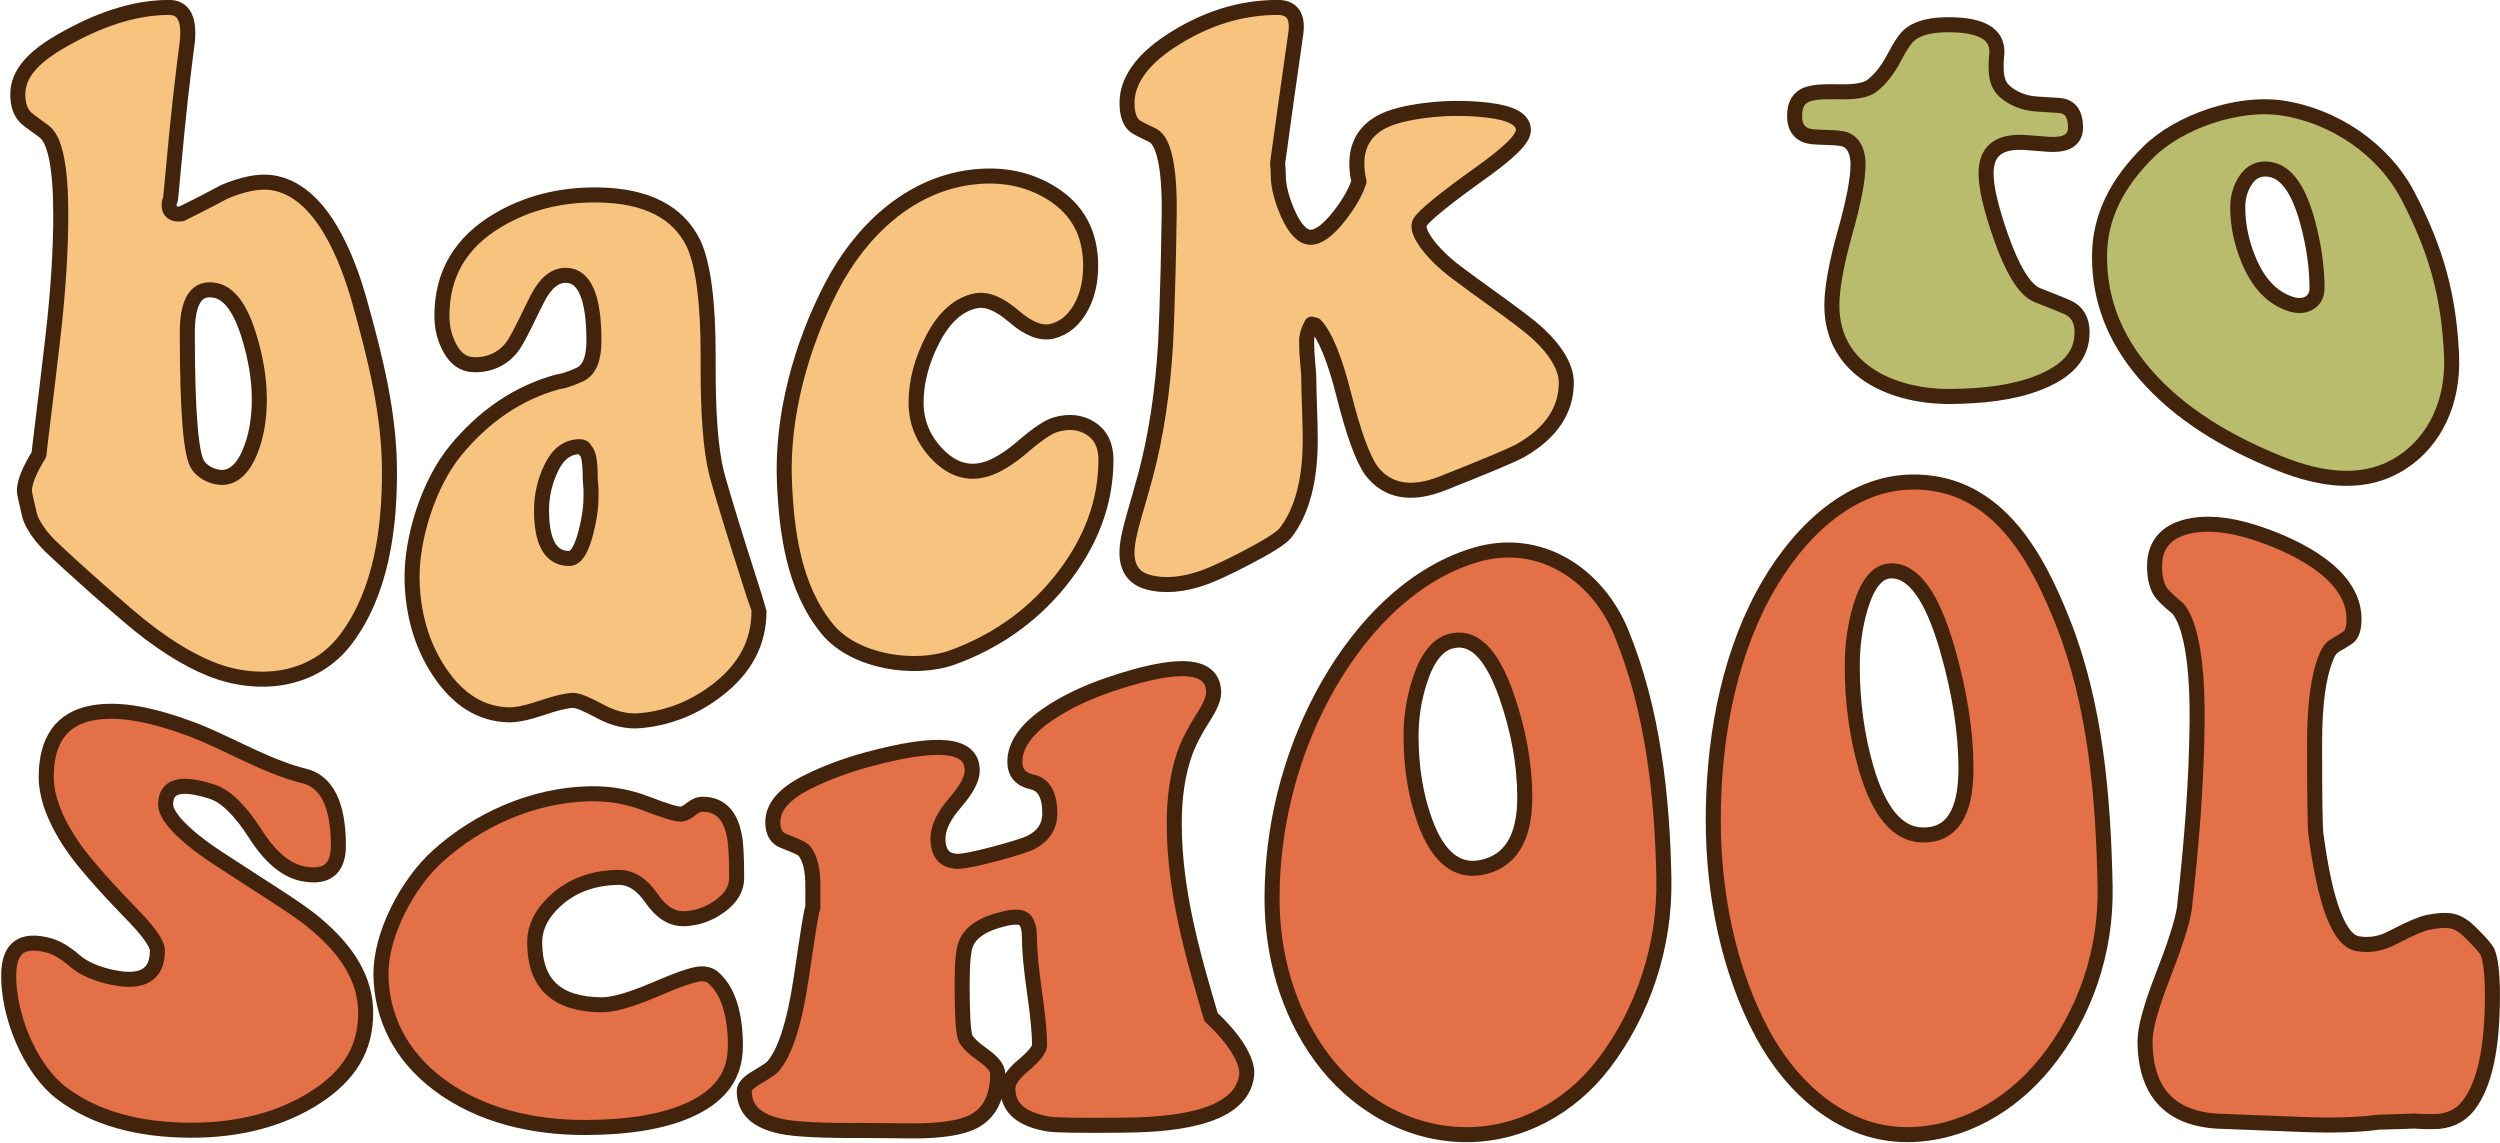
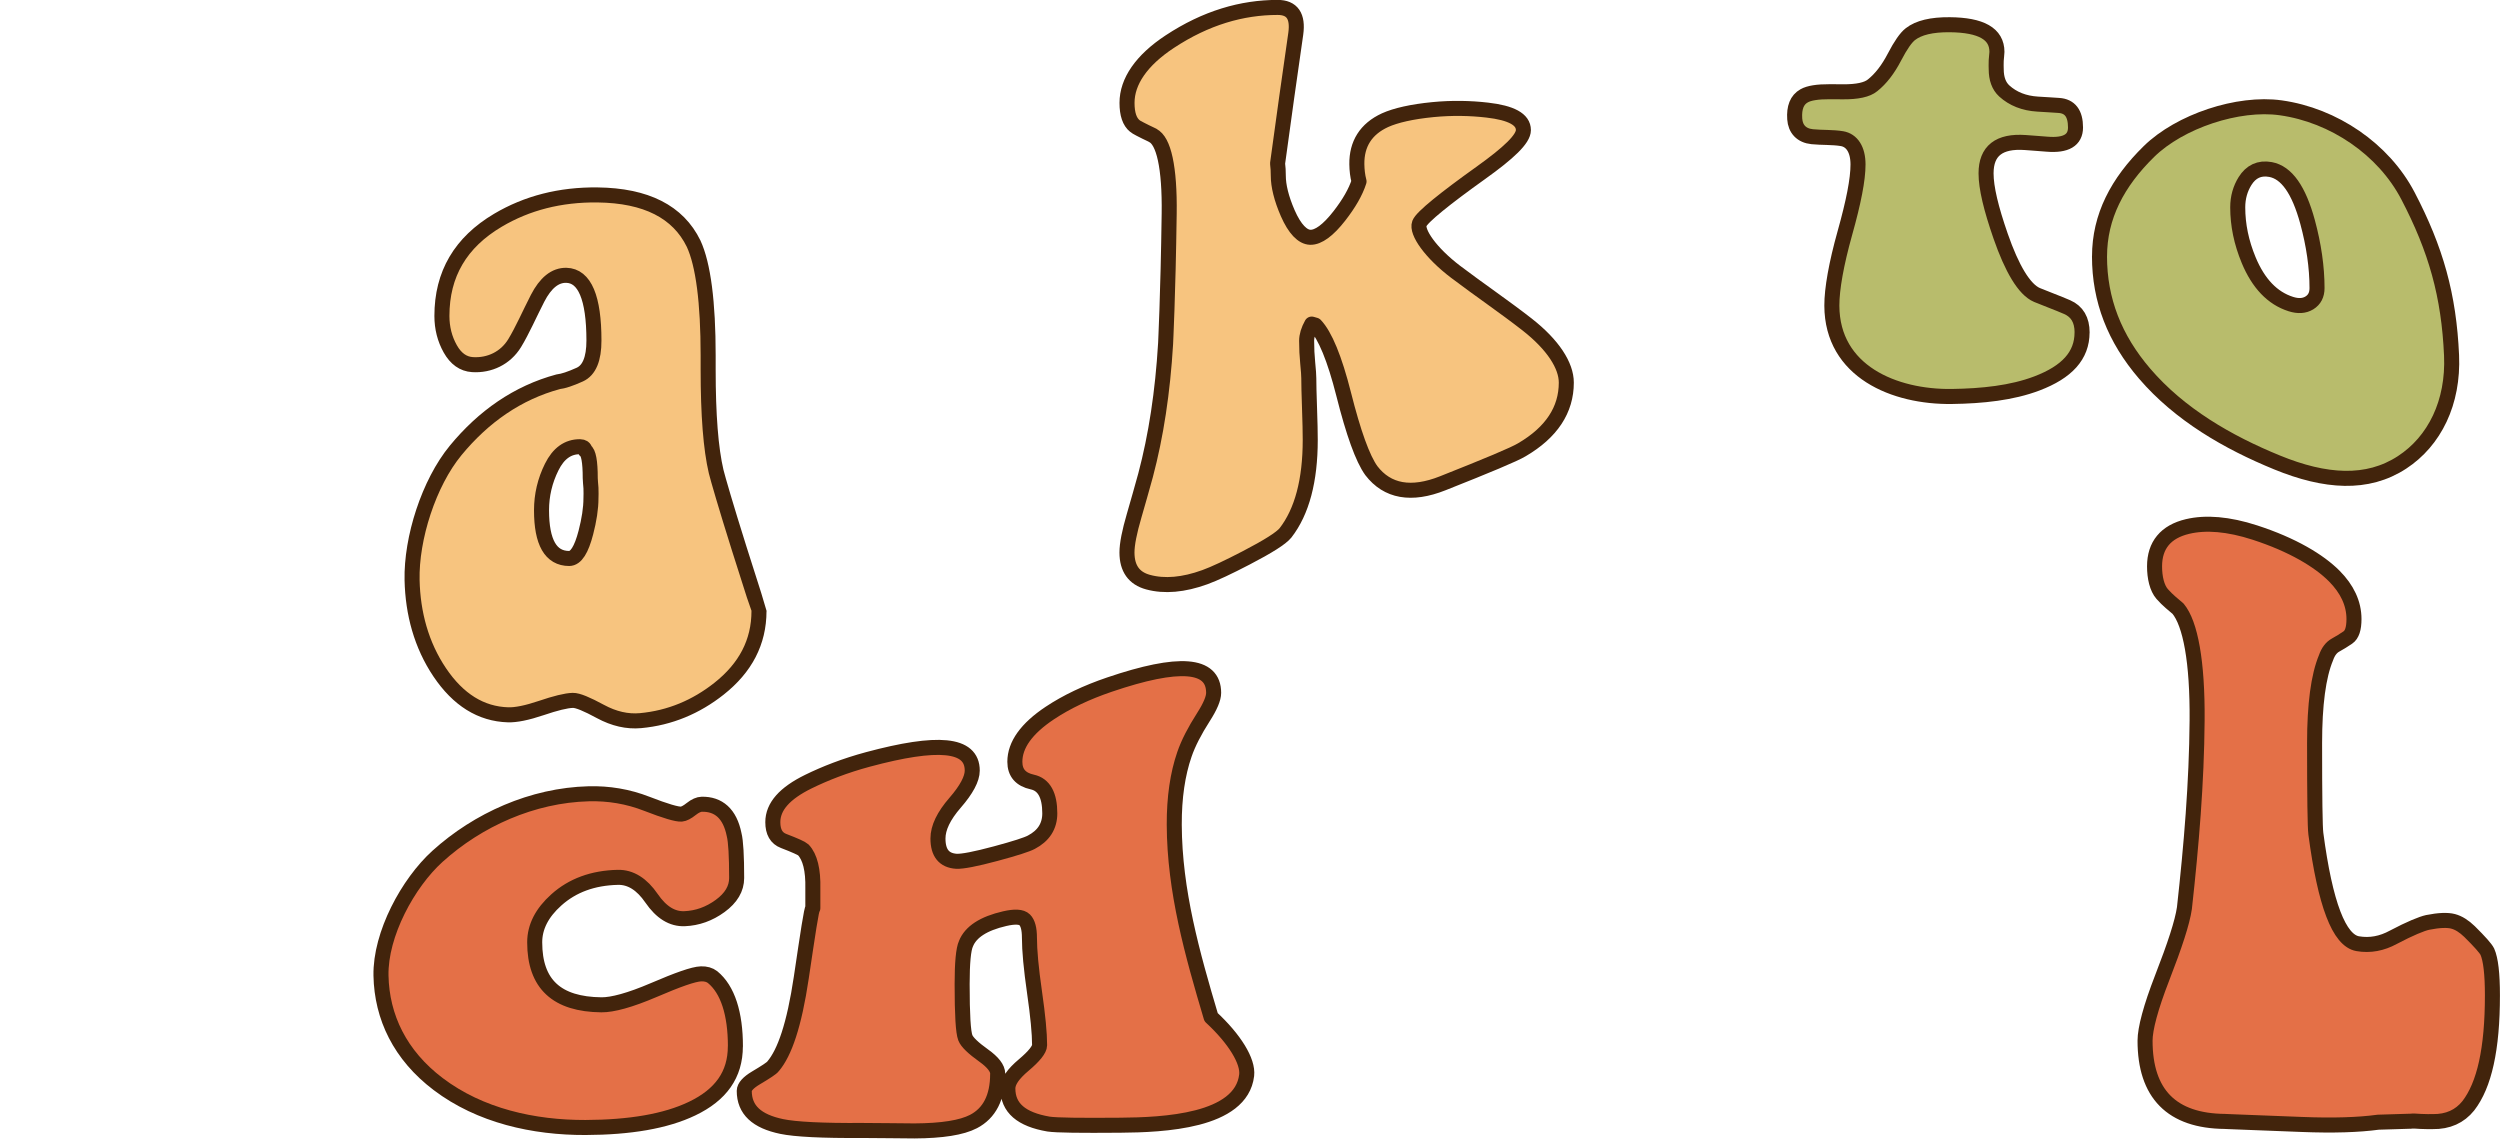
<svg xmlns="http://www.w3.org/2000/svg" height="380.0" preserveAspectRatio="xMidYMid meet" version="1.0" viewBox="124.1 350.1 831.4 380.0" width="831.4" zoomAndPan="magnify">
  <g id="change1_1">
-     <path d="m138.73,393.8c-3.71-2.7-5.73-4.19-6.05-4.57-1.78-1.75-2.66-4.32-2.66-7.75,0-6.53,4.69-12.07,14.03-17.5,12.2-7.09,24.35-11.41,36.28-11.41,4.84,0,6.85,3.87,6.05,11.51-.39,3.05-.58,4.57-.97,7.6-1.87,14.85-3.2,29.77-4.6,44.67-.33.71-.48,1.35-.48,1.92,0,2.28,1.37,3.28,4.11,2.95,8.55-4.18,13.3-6.85,14.27-7.33,5.81-2.44,11.25-3.69,15.72-3.06,16.57,2.32,25.27,25.28,29.27,39.59,5.13,18.37,9.85,37.02,9.92,56.14.06,19.02-2.6,40.39-14.51,56.16-10.75,14.24-29.36,16.12-44.99,9.83-7.87-3.16-17.17-8.91-27.33-17.61-16.93-14.5-25.64-22.94-26.12-23.39-1.13-1.16-2.1-2.24-2.9-3.21-2.1-2.74-3.39-5.08-3.87-7.02-1.13-4.78-1.69-7.4-1.69-7.89,0-2.94,1.61-6.86,4.84-12.15.16-2.07,1.81-14.64,4.6-38.63,1.83-15.81,2.66-29.72,2.66-41.03,0-15.79-1.86-25.13-5.56-27.82Zm56.85,52.85c-6.13-1.17-9.19,3.51-9.19,14.1,0,26.47,1.21,41.01,3.63,44.18,1.29,1.71,3.06,2.9,5.32,3.56,4.84,1.42,8.79-1.08,11.61-7.46,2.28-5.16,3.39-11.29,3.39-18.13s-1.23-13.89-3.39-20.93c-2.82-9.21-6.53-14.41-11.37-15.33Z" fill="#f7c47f" stroke="#42240c" stroke-linecap="round" stroke-linejoin="round" stroke-width="5" />
-   </g>
+     </g>
  <g id="change1_2">
    <path d="m376.51,553.28c0,10.39-4.51,18.92-13.3,25.87-7.57,5.99-16.29,9.71-26.12,10.61-4.35.39-8.79-.6-13.3-3.04-4.52-2.45-7.58-3.74-9.19-3.7-2.26.06-5.77.94-10.52,2.55-4.76,1.61-8.43,2.33-11.01,2.25-9.03-.27-16.61-5.02-22.74-14.13-6.13-9.11-8.94-19.65-9.19-30.65-.31-13.94,5.55-32.29,14.51-43.17,9.23-11.2,20.56-19.17,34.11-22.82,1.61-.17,3.99-.95,7.14-2.37,3.14-1.42,4.72-5.18,4.72-11.33,0-14.2-3.07-21.55-9.19-21.69-3.71-.08-6.9,2.49-9.56,7.66-2.66,5.17-5.05,10.69-7.62,14.9-3.04,4.98-8.39,7.51-14.03,7.14-3.07-.2-5.53-1.95-7.38-5.24-1.85-3.29-2.78-6.93-2.78-10.95,0-13.94,6.21-24.46,18.63-31.82,9.67-5.73,20.72-8.57,33.14-8.42,16.12.2,26.77,5.6,31.93,16.19,3.22,6.92,4.84,19.55,4.84,37.23v4.67c0,15.11.88,26.29,2.66,33.91.64,2.54,3.18,11.36,7.62,25.46,4.43,14.1,6.65,20.7,6.65,20.88Zm-56.12-44.19c0-5.48-.57-8.56-1.69-9.18-.16-.82-.73-1.24-1.69-1.25-4.03-.04-7.18,2.21-9.43,6.75-2.26,4.54-3.39,9.34-3.39,14.38,0,10.7,3.06,16.02,9.19,16.04,2.26,0,4.08-2.91,5.56-8.64,1.08-4.16,1.69-8,1.69-11.43,0-.8.08-2,0-3.33-.08-1.34-.24-2.53-.24-3.34Z" fill="#f7c47f" stroke="#42240c" stroke-linecap="round" stroke-linejoin="round" stroke-width="5" />
  </g>
  <g id="change1_3">
-     <path d="m451.74,506.22c3.71-1.05,7.94-3.64,12.7-7.74,4.75-4.09,8.35-6.48,10.76-7.17,4.51-1.3,8.43-.82,11.73,1.35,3.3,2.17,4.96,5.6,4.96,10.32,0,14.34-5.04,27.68-15.12,40.29-10.08,12.61-22.91,20.78-35.92,25.46-12.58,4.53-32.6,1.56-41.61-9.44-11.25-13.74-13.57-32.49-14.27-48.98-.92-21.67,5.46-45.16,15.72-64.91,9.36-18.02,25.37-33.72,46.44-36.37,10.3-1.3,19.27.65,26.85,5.43,8.54,5.38,12.82,13.26,12.82,24.11,0,4.98-.96,9.38-2.9,13.17-2.38,4.64-5.73,7.51-9.92,8.52-3.55.86-7.74-.68-12.58-4.86-4.84-4.18-9.11-6.02-12.82-5.26-5.65,1.16-10.36,5.31-14.15,12.51-3.79,7.21-5.68,14.37-5.68,21.33,0,6.58,2.42,12.42,7.26,17.35,4.84,4.93,10.08,6.47,15.72,4.88Z" fill="#f7c47f" stroke="#42240c" stroke-linecap="round" stroke-linejoin="round" stroke-width="5" />
-   </g>
+     </g>
  <g id="change1_4">
-     <path d="m507.47,395.11c-3.64-1.71-5.63-2.78-5.95-3.1-1.75-1.39-2.62-3.96-2.62-7.7,0-7.12,4.8-14.16,14.21-20.36,12.03-7.93,24-11.38,35.89-11.38,4.82,0,6.83,2.88,6.02,8.75-2.42,16.79-3.63,25.46-6.05,43.14.16,1.22.24,2.59.24,4.14,0,3.25,1.01,7.5,3.14,12.39,2.33,5.33,4.97,7.95,7.5,8.02,2.68.07,5.96-2.34,9.68-7.12,3.19-4.11,5.4-7.91,6.53-11.46-.48-1.79-.7-3.73-.73-5.73-.08-6.69,2.97-11.69,9.39-14.64,3.53-1.59,8.9-2.82,15.9-3.51,6.34-.62,12.46-.49,18.06.16,8.01.92,12.04,3.08,12.04,6.65,0,2.95-4.76,7.52-14.27,14.31-11.58,8.28-19.5,14.6-20.32,16.75-1.07,2.81,3.72,9.76,12.09,16.1,7.79,5.9,16.17,11.59,23.71,17.47,8.66,6.77,13.06,13.68,13.06,19.34,0,9.09-4.92,16.56-14.76,22.33-2.58,1.56-11.42,5.24-26.37,11.17-10.4,4.12-18.38,2.73-23.71-4.22-2.9-4.02-5.95-12.54-9.19-25.37-3.03-11.97-6.21-19.63-9.43-23.02-.48-.14-.73-.21-1.21-.35-1.13,2.02-1.69,3.89-1.69,5.6,0,2.48.12,4.93.36,7.35.24,2.42.36,4.09.36,5.03,0,2.03.08,5.32.24,9.88.16,4.57.24,8.11.24,10.63,0,13.53-2.74,23.87-8.22,30.94-1.45,1.8-5.83,4.55-13.06,8.31-5.96,3.1-10.56,5.27-13.79,6.44-7.1,2.57-13.4,3.13-18.87,1.64-4.68-1.27-7.01-4.57-7.01-9.85,0-2.8.82-6.9,2.38-12.23,1.28-4.38,2.54-8.9,3.81-13.47,3.48-13.11,5.7-27.66,6.66-43.82,0-.5.8-15.17,1.19-43.21.21-15.36-1.83-24.26-5.47-25.97Z" fill="#f7c47f" stroke="#42240c" stroke-linecap="round" stroke-linejoin="round" stroke-width="5" />
+     <path d="m507.47,395.11c-3.64-1.71-5.63-2.78-5.95-3.1-1.75-1.39-2.62-3.96-2.62-7.7,0-7.12,4.8-14.16,14.21-20.36,12.03-7.93,24-11.38,35.89-11.38,4.82,0,6.83,2.88,6.02,8.75-2.42,16.79-3.63,25.46-6.05,43.14.16,1.22.24,2.59.24,4.14,0,3.25,1.01,7.5,3.14,12.39,2.33,5.33,4.97,7.95,7.5,8.02,2.68.07,5.96-2.34,9.68-7.12,3.19-4.11,5.4-7.91,6.53-11.46-.48-1.79-.7-3.73-.73-5.73-.08-6.69,2.97-11.69,9.39-14.64,3.53-1.59,8.9-2.82,15.9-3.51,6.34-.62,12.46-.49,18.06.16,8.01.92,12.04,3.08,12.04,6.65,0,2.95-4.76,7.52-14.27,14.31-11.58,8.28-19.5,14.6-20.32,16.75-1.07,2.81,3.72,9.76,12.09,16.1,7.79,5.9,16.17,11.59,23.71,17.47,8.66,6.77,13.06,13.68,13.06,19.34,0,9.09-4.92,16.56-14.76,22.33-2.58,1.56-11.42,5.24-26.37,11.17-10.4,4.12-18.38,2.73-23.71-4.22-2.9-4.02-5.95-12.54-9.19-25.37-3.03-11.97-6.21-19.63-9.43-23.02-.48-.14-.73-.21-1.21-.35-1.13,2.02-1.69,3.89-1.69,5.6,0,2.48.12,4.93.36,7.35.24,2.42.36,4.09.36,5.03,0,2.03.08,5.32.24,9.88.16,4.57.24,8.11.24,10.63,0,13.53-2.74,23.87-8.22,30.94-1.45,1.8-5.83,4.55-13.06,8.31-5.96,3.1-10.56,5.27-13.79,6.44-7.1,2.57-13.4,3.13-18.87,1.64-4.68-1.27-7.01-4.57-7.01-9.85,0-2.8.82-6.9,2.38-12.23,1.28-4.38,2.54-8.9,3.81-13.47,3.48-13.11,5.7-27.66,6.66-43.82,0-.5.8-15.17,1.19-43.21.21-15.36-1.83-24.26-5.47-25.97" fill="#f7c47f" stroke="#42240c" stroke-linecap="round" stroke-linejoin="round" stroke-width="5" />
  </g>
  <g id="change2_1">
    <path d="m816.51,460.66c0,7.7-5.01,13.15-15,16.95-8.38,3.19-18.23,4.2-28.3,4.34-19.09.27-39.83-8.28-39.91-30.19-.02-5.53,1.45-13.86,4.35-24.22,2.9-10.36,4.35-17.73,4.35-22.74s-2.06-8.03-5.32-8.59c-3-.52-6.83-.33-9.92-.65-3.59-.36-5.59-2.59-5.81-5.92-.25-3.75.73-6.34,3.14-7.68,1.61-.92,4.43-1.38,8.47-1.36.48,0,1.21,0,2.18.01.97,0,1.69.01,2.18.02,4.84.04,8.14-.68,9.92-2.16,2.74-2.17,5.16-5.32,7.26-9.36,2.09-4.03,3.87-6.55,5.32-7.66,2.74-2.14,7.09-3.18,13.06-3.13,10.48.09,15.72,3.02,15.72,9.03,0,.6-.17,1.62-.24,2.86-.07,1.23,0,2.28,0,2.89,0,3.16.88,5.58,2.66,7.23,2.9,2.64,6.61,4.12,11.13,4.39.8.05,2.01.12,3.63.22,1.61.1,2.74.17,3.39.22,3.71.24,5.56,2.66,5.56,7.32,0,4.23-3.14,6.08-9.43,5.57-.81-.06-2.02-.16-3.63-.28-1.61-.12-2.82-.21-3.63-.27-8.71-.62-13.06,2.75-13.06,10.25,0,4.81,1.65,11.66,4.84,20.86,3.73,10.75,7.86,17.8,12.1,19.59,3.17,1.33,6.73,2.59,10.04,4.04,3.3,1.45,4.96,4.26,4.96,8.43Z" fill="#b8bc6c" stroke="#42240c" stroke-linecap="round" stroke-linejoin="round" stroke-width="5" />
  </g>
  <g id="change2_2">
    <path d="m822.32,435.38c0-13.27,5.95-24.63,16.45-34.91,10.25-10.04,29.62-16.5,43.78-14.52,17.69,2.47,34.25,13.79,42.33,29.26,9.32,17.84,13.63,33.14,14.51,53.09.69,15.66-5.65,28.5-16.45,35.56-11.57,7.57-25.53,6.61-41.61.02-16.35-6.69-32.35-15.92-44.02-29.53-10-11.66-15-24.48-15-38.98Zm72.33,10.55c0-6.96-1.08-14.39-3.14-21.99-2.93-10.78-7.02-16.49-12.34-17.47-3.71-.68-6.51.71-8.47,3.85-1.55,2.5-2.42,5.4-2.42,8.73,0,5.89,1.21,11.69,3.63,17.54,3.22,7.76,7.9,12.69,14.03,14.63,2.42.77,4.48.65,6.17-.39,1.69-1.04,2.54-2.68,2.54-4.91Z" fill="#b8bc6c" stroke="#42240c" stroke-linecap="round" stroke-linejoin="round" stroke-width="5" />
  </g>
  <g id="change3_1">
-     <path d="m161.87,675.21c9.72,1.96,14.57-1.09,14.57-8.92,0-2.61-3.24-6.87-9.72-13.44-9.72-10.02-15.56-17.18-17.53-19.99-6.48-9.01-9.72-17.43-9.72-24.35,0-12.33,5.15-19.47,15.42-21.34,9.14-1.67,20.35.7,33.58,5.69,4.22,1.59,10.31,4.5,18.27,8.27,7.95,3.77,14.11,5.97,18.48,7.02,7.6,1.82,11.41,9.61,11.41,23.17,0,7.76-3.94,10.92-11.83,9.35-5.49-1.1-10.74-5.38-15.73-13.18-5-7.8-9.82-12.63-14.47-14.12-10.28-3.29-15.42-2.09-15.42,4.33,0,3.75,5.78,10.17,17.32,17.74,15.58,10.22,26.26,16.66,31.89,21.33,11.54,9.49,17.32,19.28,17.32,30.21,0,11.92-5.53,20.83-16.58,27.97-11.06,7.14-25.03,11.1-41.93,11.01-17.32-.1-31.47-4.03-42.24-12.04-11.17-8.3-18.39-26.82-17.95-40.3.26-8.2,4.36-11.44,13.09-9.18,2.82.73,5.74,2.47,8.77,5.11,3.03,2.64,7.36,4.52,12.99,5.66Z" fill="#e47047" stroke="#42240c" stroke-linecap="round" stroke-linejoin="round" stroke-width="5" />
-   </g>
+     </g>
  <g id="change3_2">
    <path d="m368.65,698.06c0,9.46-4.85,16.15-14.36,20.71-8.85,4.25-20.78,6.24-35.48,6.29-17.23.06-35.07-3.89-49-14.45-12.66-9.59-18.74-22.26-19.01-36.08-.26-13.75,8.99-30.79,18.8-39.66,13.45-12.16,31.57-20.31,50.27-20.79,6.6-.17,13.06.88,19.33,3.33,6.26,2.44,10.1,3.55,11.51,3.43.84-.07,1.93-.63,3.27-1.7,1.34-1.07,2.54-1.56,3.49-1.58,5.56-.11,9.36,3.08,10.77,10.11.56,2.18.84,7.11.84,14.44,0,3.5-1.83,6.61-5.49,9.28-3.66,2.67-7.6,4.06-11.83,4.23-4.09.17-7.75-2.07-10.98-6.78-3.24-4.72-6.97-7.06-11.19-6.97-8.31.18-15.14,2.7-20.49,7.51-4.79,4.3-7.18,8.97-7.18,14.09,0,13.95,7.39,20.63,22.18,20.79,3.66.04,9.47-1.51,17.43-4.92,7.95-3.41,13.2-5.3,15.74-5.38,1.55-.04,2.82.32,3.8,1.08,5.07,4.13,7.6,12.19,7.6,23.01Z" fill="#e47047" stroke="#42240c" stroke-linecap="round" stroke-linejoin="round" stroke-width="5" />
  </g>
  <g id="change3_3">
    <path d="m455.88,707.23c0,7.82-2.74,13.08-8.03,15.84-3.93,2.05-10.49,3.08-19.64,3.13-1.69,0-4.47-.02-8.34-.08-3.87-.06-6.86-.08-8.98-.07-13.38.09-22.32-.38-26.82-1.32-8.31-1.73-12.46-5.52-12.46-11.86,0-1.27,1.3-2.76,3.84-4.27,3.31-1.97,5.33-3.27,5.75-3.89,3.83-4.51,7.02-13.66,9.38-29.51,2.17-14.58,3.41-23.06,3.84-23.1v-6.5c.14-6.13-.92-10.51-3.17-12.86-.56-.53-2.75-1.51-6.55-2.97-2.4-.91-3.59-2.97-3.59-6.25,0-5.21,3.95-9.62,11.83-13.49,5.49-2.69,12.11-5.31,19.85-7.39,23.09-6.2,34.64-5.33,34.64,3.73,0,2.72-1.9,6.32-5.7,10.69-3.8,4.38-5.7,8.32-5.7,11.9,0,4.81,2.04,7.3,6.13,7.57,1.97.1,6.34-.73,13.1-2.55,6.47-1.74,10.42-3.02,11.83-3.79,4.08-2.14,6.13-5.34,6.13-9.6,0-6.07-1.94-9.58-5.81-10.42-3.87-.84-5.81-3.07-5.81-6.73,0-5.62,3.88-11.06,11.62-16.21,5.59-3.72,12.25-6.88,19.85-9.46,23.09-7.84,34.64-7.04,34.64,2.75,0,1.82-1.13,4.52-3.38,8.03-2.94,4.59-5.07,8.72-6.34,12.43-2.25,6.5-3.42,14.34-3.38,23.43.09,22.03,6,42.93,12.25,63.96,7.88,7.3,12.37,14.67,11.83,19.31-1.81,15.43-27.88,16.51-42.03,16.62-13.18.11-21.19.02-23.87-.38-9.01-1.55-13.52-5.34-13.52-11.85,0-2.28,1.76-4.82,5.28-7.78,3.52-2.96,5.28-5.22,5.28-6.6,0-3.92-.56-9.78-1.69-17.63-1.13-7.84-1.69-13.9-1.69-18.14,0-2.9-.53-4.89-1.58-5.93-1.06-1.04-3.27-1.16-6.65-.38-7.04,1.62-11.34,4.42-12.88,8.34-.84,1.8-1.27,6.36-1.27,13.43,0,10.22.35,15.99,1.06,17.83.55,1.44,2.61,3.43,6.13,5.94,3.05,2.18,4.65,4.22,4.65,6.07Z" fill="#e47047" stroke="#42240c" stroke-linecap="round" stroke-linejoin="round" stroke-width="5" />
  </g>
  <g id="change3_4">
-     <path d="m677.44,642.68c.38,21.74-6.7,43.8-20.06,61.26-11,14.36-27.58,23.59-45.83,23.5-19.36-.09-36.87-10.49-48.16-25.93-11.22-15.35-16.34-34.31-16.26-53.15.1-22.95,5.75-45.95,16.47-66.33,10.81-20.53,28.31-40.65,51.33-47.42,21.14-6.22,40.33,6.33,48.37,25.95,10.48,25.59,13.66,54.39,14.15,82.13Zm-46.26-27.28c0-10.98-2.06-22.49-6.13-34.08-5.08-14.48-11.34-20.14-18.8-17.89-4.37,1.32-7.74,5.83-10.14,13.5-1.83,5.85-2.75,11.81-2.75,17.94,0,10.42,1.53,19.89,4.65,28.47,4.18,11.5,10.42,16.84,18.59,15.27,9.72-1.86,14.57-9.72,14.57-23.2Z" fill="#e47047" stroke="#42240c" stroke-linecap="round" stroke-linejoin="round" stroke-width="5" />
-   </g>
+     </g>
  <g id="change3_5">
-     <path d="m824.17,645.28c.4,21.06-6.63,42.27-20.06,58.71-11.27,13.8-27.64,23.45-45.83,23.44-21.68,0-38.54-15.82-48.16-33.77-11.28-21.07-16.24-46.72-16.26-70.58-.02-25.29,4.4-52.26,16.47-74.89,10.03-18.81,27.94-38.41,51.33-37.79,27.09.72,39.95,25.26,48.37,46.36,10.94,27.42,13.58,58.42,14.15,88.53Zm-46.26-39.44c0-12.07-2.06-25.36-6.13-39.62-5.08-17.81-11.34-26.38-18.8-26.28-4.37.06-7.74,4.07-10.14,12.04-1.83,6.07-2.75,12.6-2.75,19.63,0,11.95,1.53,23.34,4.65,34.06,4.18,14.39,10.42,21.91,18.59,22.11,9.72.24,14.57-7.14,14.57-21.95Z" fill="#e47047" stroke="#42240c" stroke-linecap="round" stroke-linejoin="round" stroke-width="5" />
-   </g>
+     </g>
  <g id="change3_6">
    <path d="m925.75,722.97c-4.31.12-6.46.19-10.77.33-6.48.89-14.95,1.16-25.35.75-17.71-.69-26.26-1.01-25.56-1.01-17.74-.14-26.61-9.2-26.61-26.86,0-3.95,1.88-11.07,5.7-20.91,4.18-10.76,6.69-18.37,7.39-23.17,2.32-20.95,4.06-41.6,4.22-62.36.16-19.71-2.25-32.29-6.34-37.22-1.27-1.11-3.44-2.76-5.28-4.88-1.73-1.99-2.53-5.45-2.53-9.21,0-7,3.71-11.52,10.98-13.24,6.03-1.43,13.53-.86,22.39,2.02,12.49,4.06,21.33,9.37,26.4,14.47,4.27,4.3,6.55,9.08,6.55,14.3,0,3.17-.67,5.19-2.01,6.11-1.34.92-2.71,1.76-4.12,2.54-1.41.78-2.47,2.18-3.17,4.2-2.54,6.08-3.8,15.58-3.8,28.41,0,17.93.14,28.05.42,30.11,3.1,23.45,7.74,35.53,13.94,36.59,4.08.7,8.03-.06,11.83-2.14,5.63-2.97,9.43-4.5,11.41-4.94,3.8-.76,6.62-.84,8.45-.36,1.83.48,3.66,1.63,5.49,3.41,3.38,3.35,5.35,5.55,5.91,6.68,1.13,2.55,1.69,7.38,1.69,14.54,0,17.82-2.68,29.82-8.03,36.72-2.82,3.52-6.76,5.33-11.83,5.25-.84-.01-2.28.05-4.01-.06-1.48-.1-2.68-.2-3.38-.05Z" fill="#e47047" stroke="#42240c" stroke-linecap="round" stroke-linejoin="round" stroke-width="5" />
  </g>
</svg>